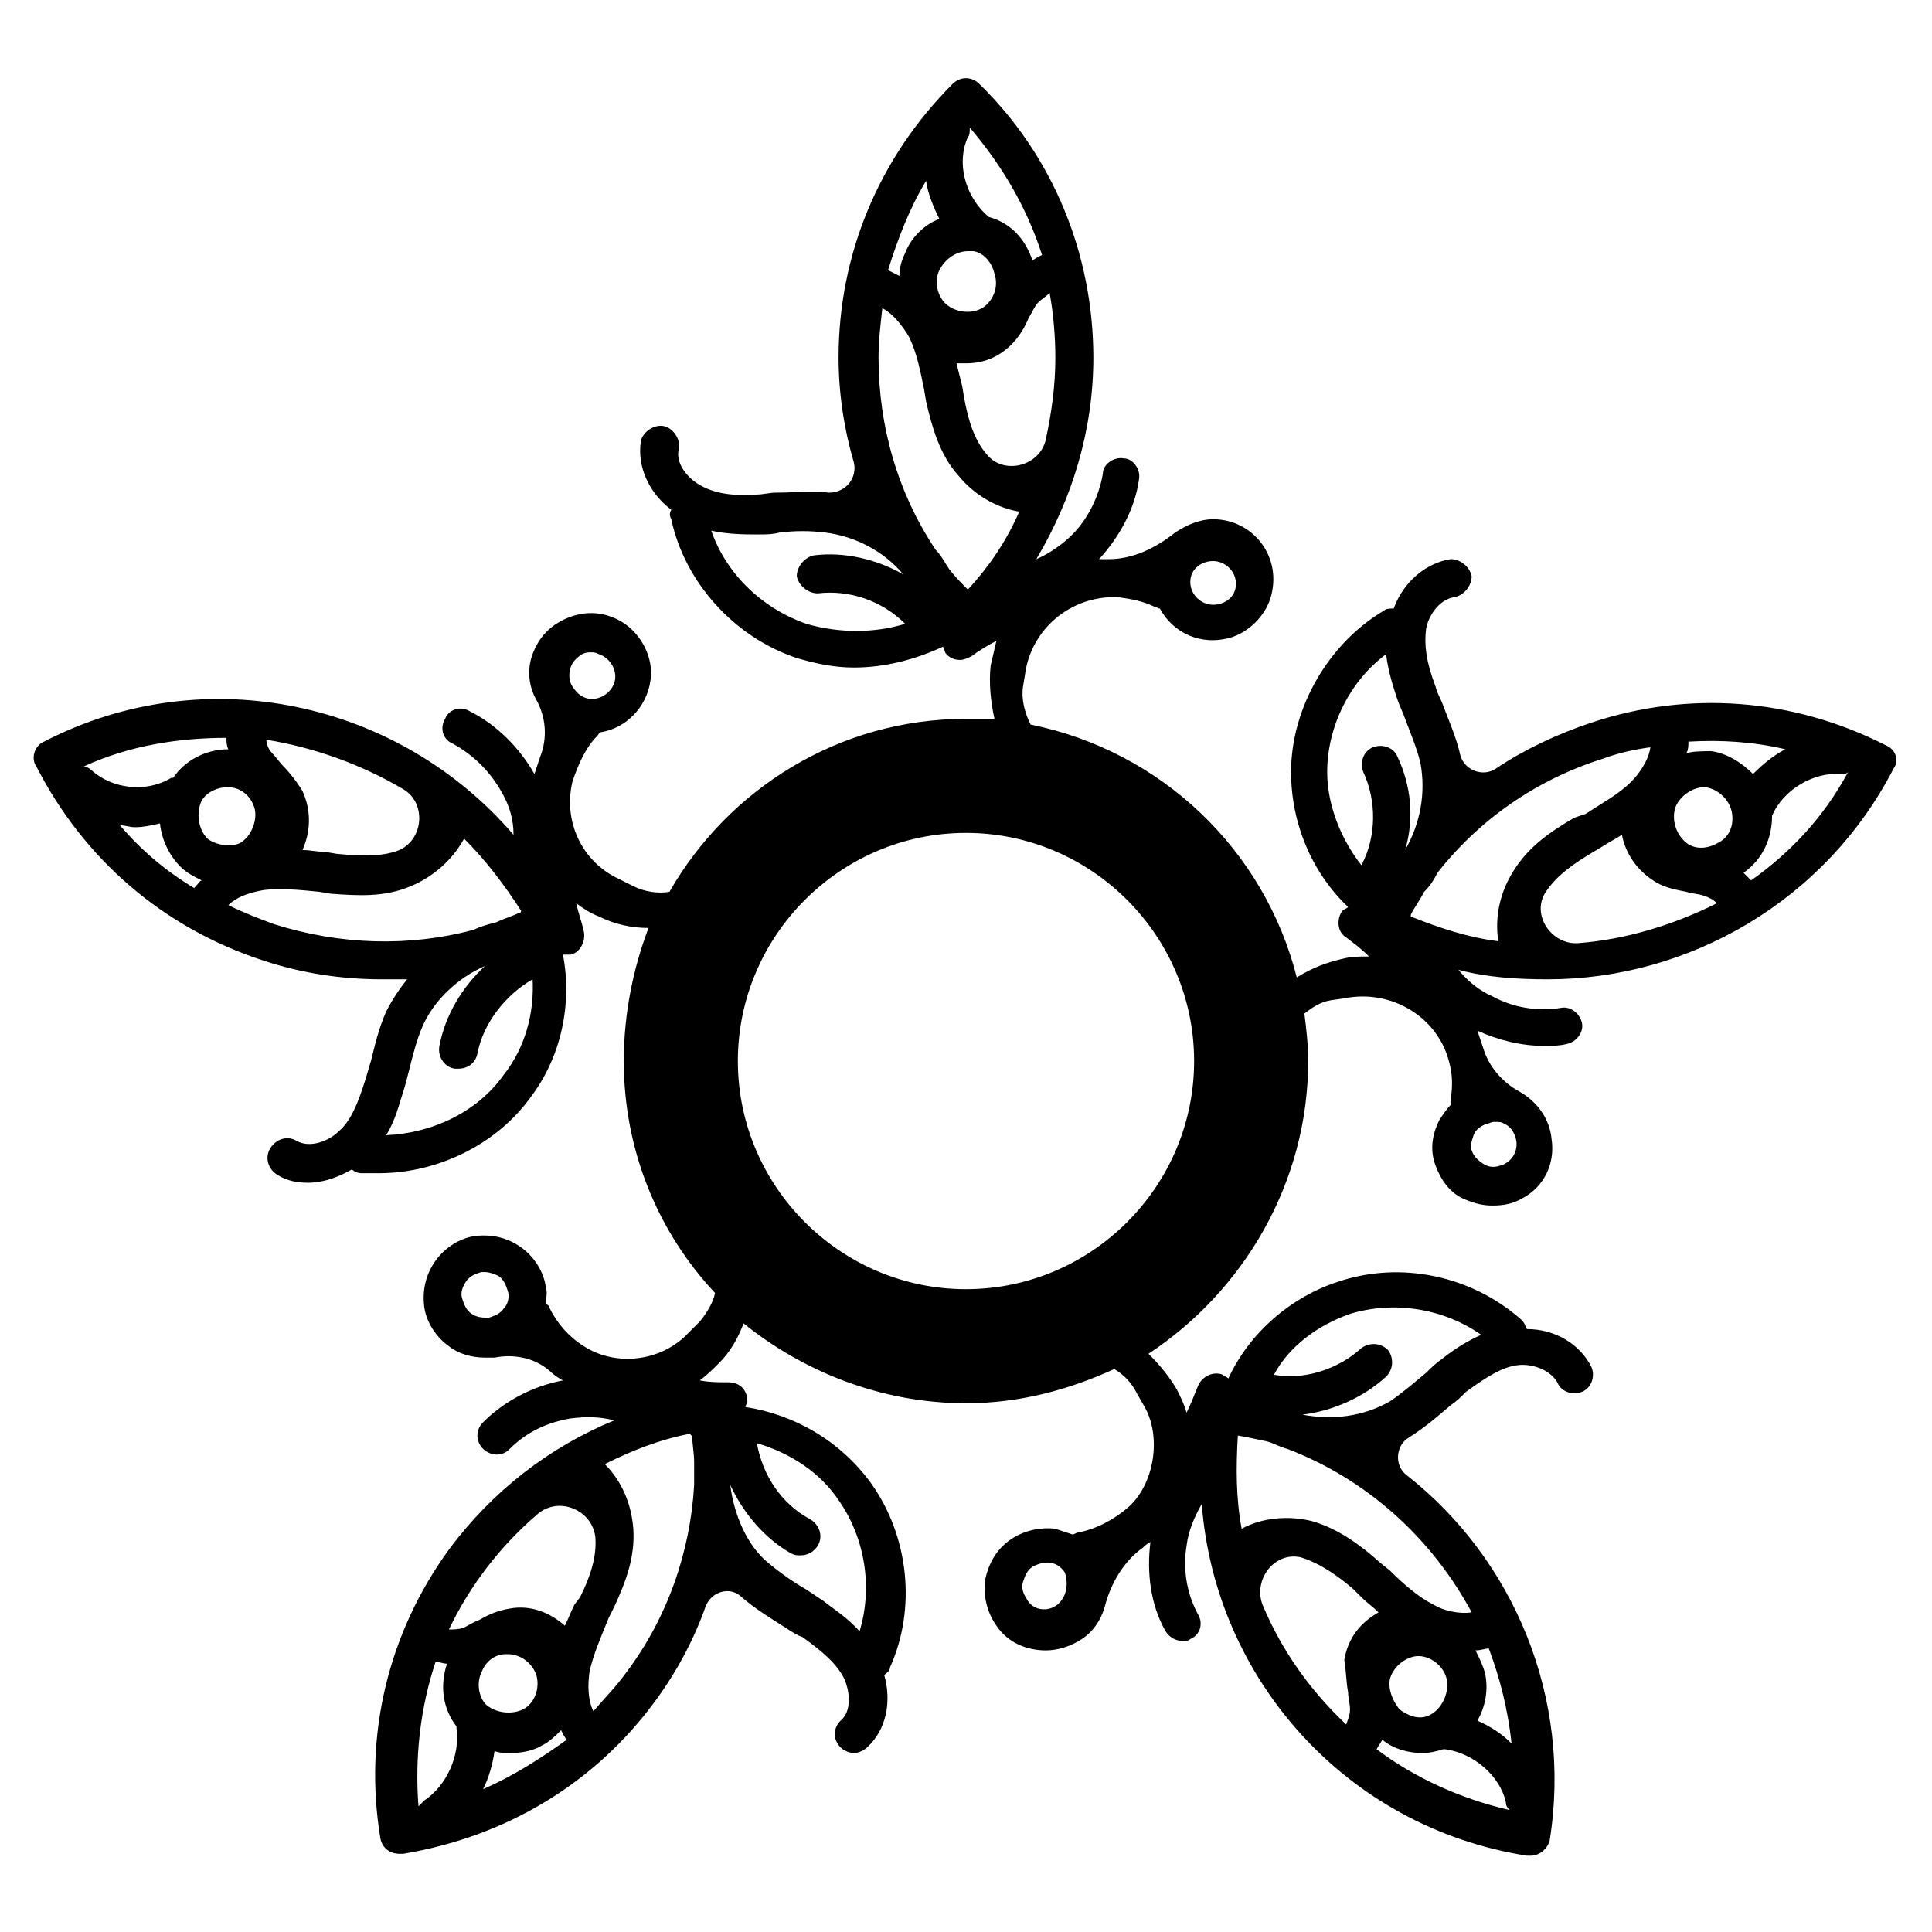
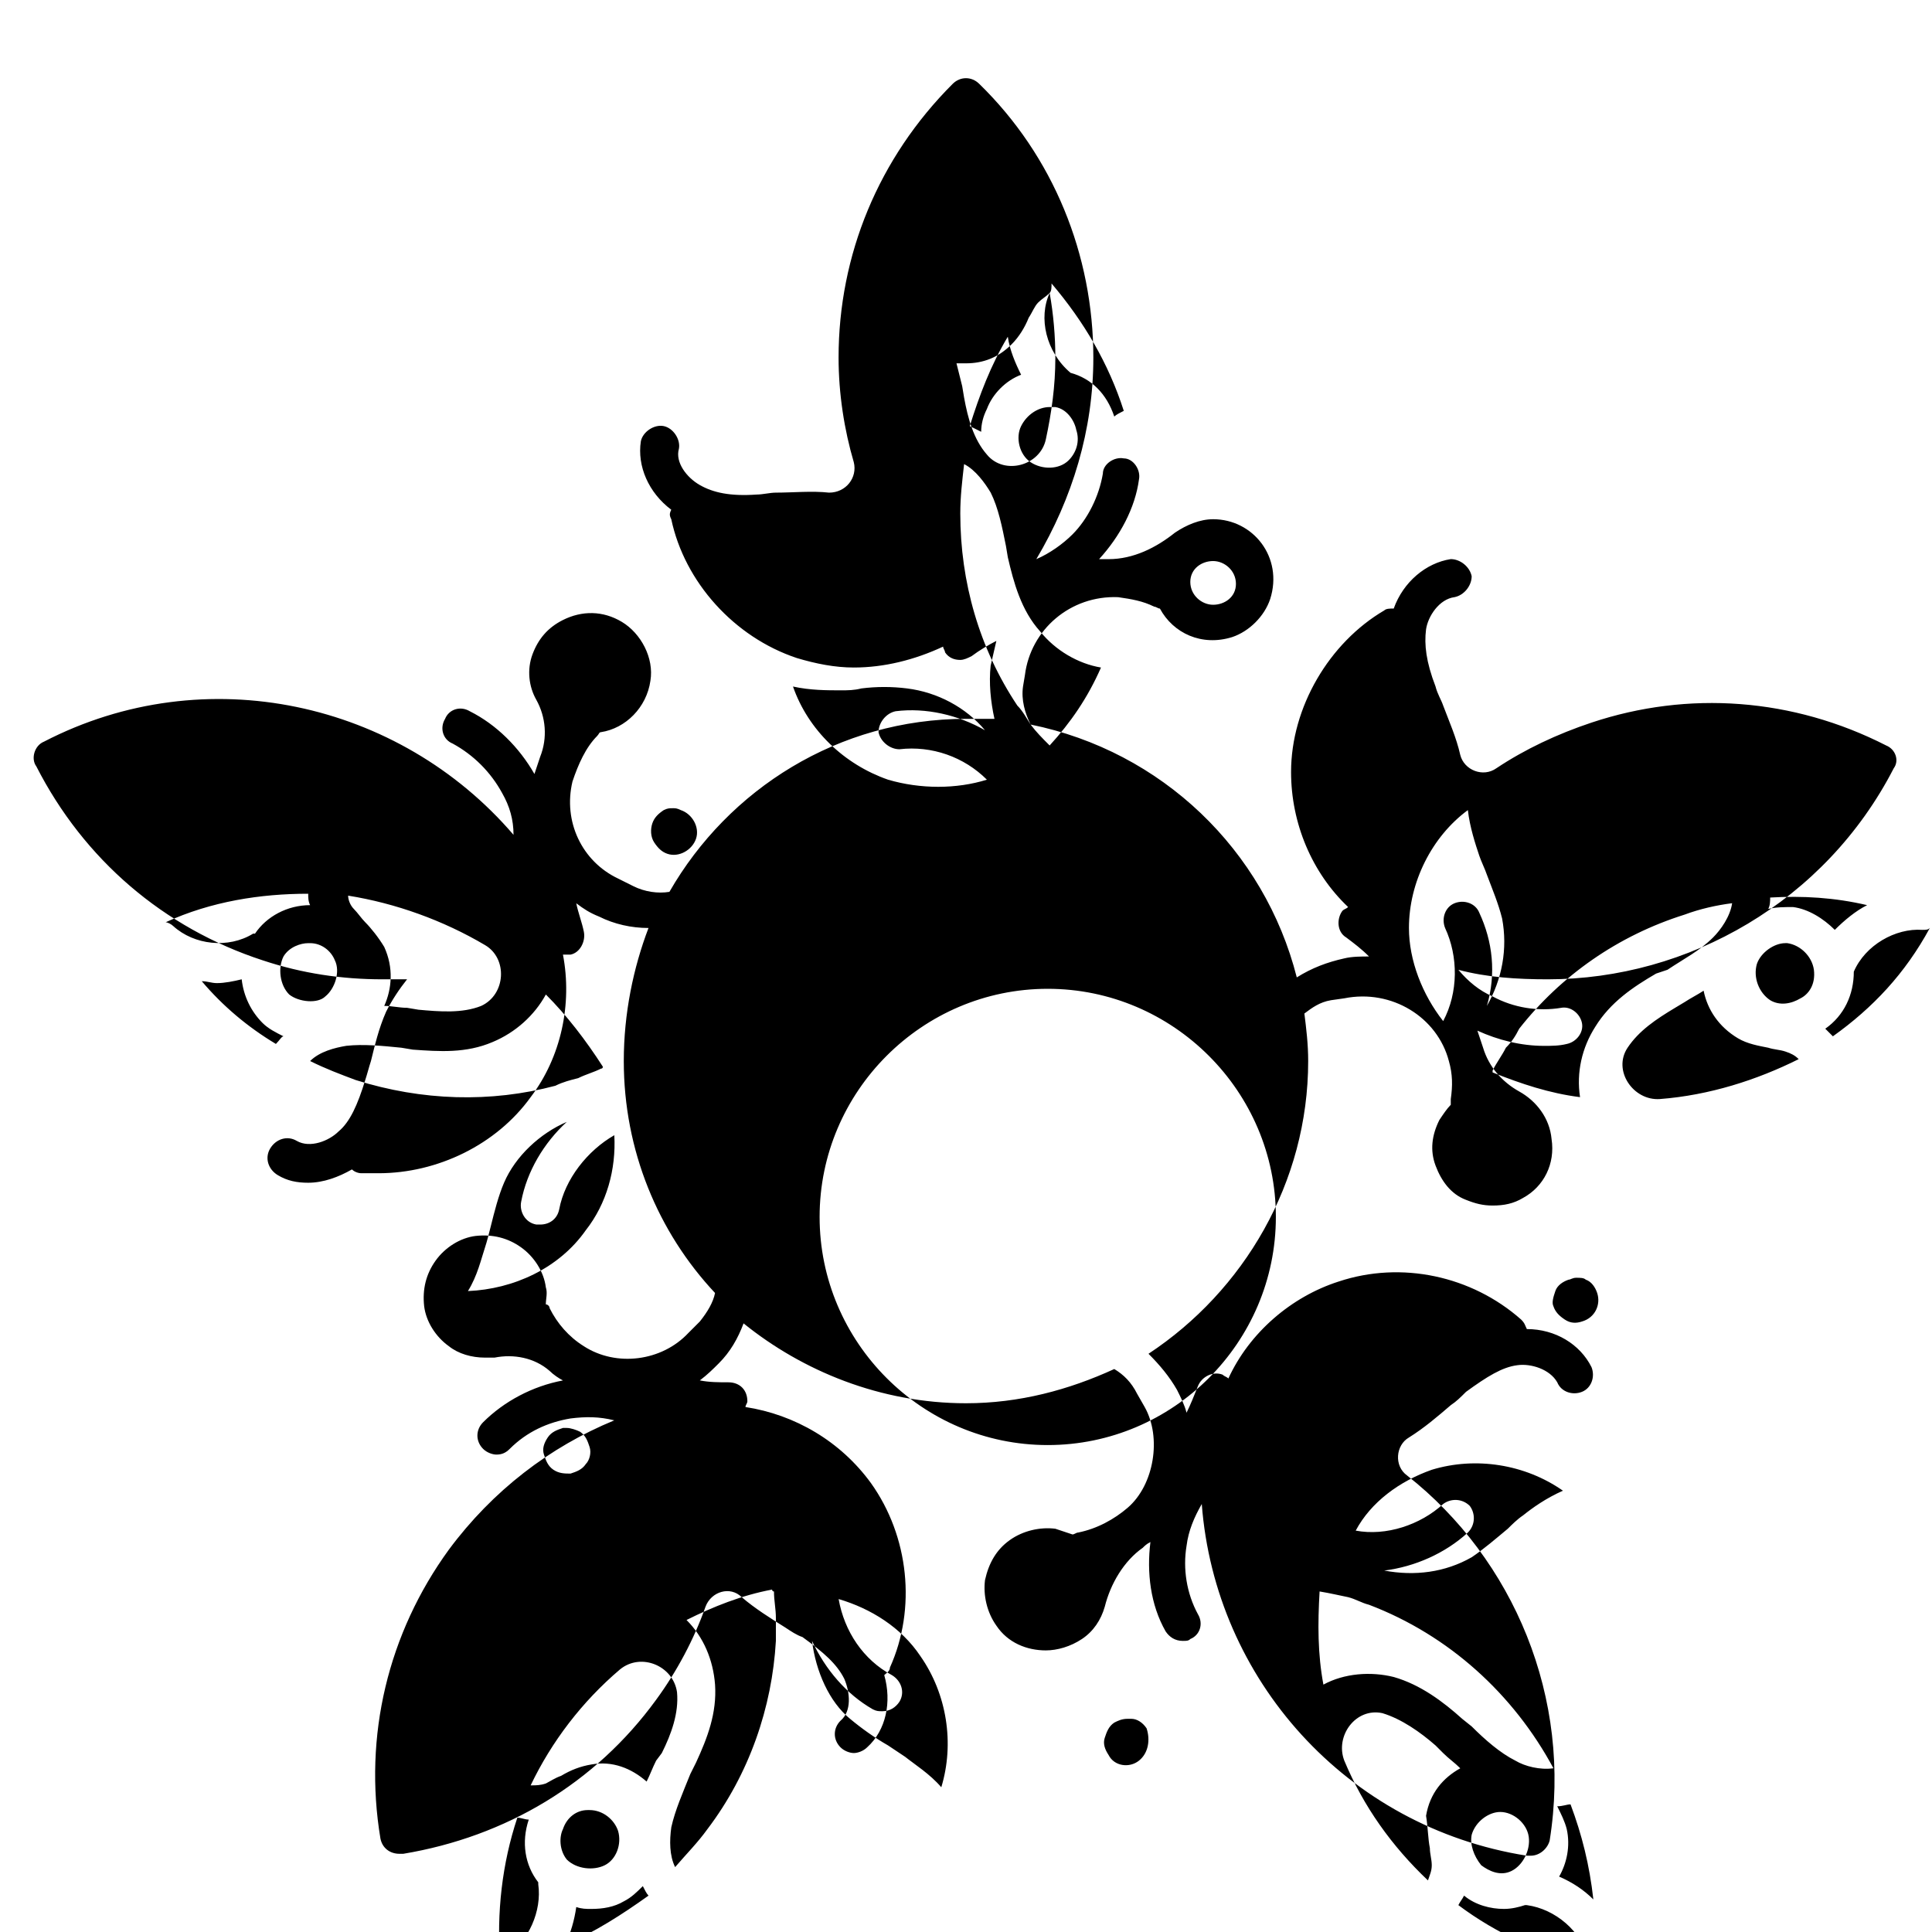
<svg xmlns="http://www.w3.org/2000/svg" fill="#000000" width="800px" height="800px" version="1.1" viewBox="144 144 512 512">
-   <path d="m643.84 341.55c-24.688-12.594-52.395-14.609-78.09-6.047-9.07 3.023-17.633 7.055-25.191 12.09-3.527 2.519-8.566 0.504-9.574-3.527-1.008-4.535-3.023-9.07-4.535-13.098-0.504-1.512-1.512-3.023-2.016-5.039-2.519-6.551-3.023-11.082-2.519-15.113 0.504-3.527 3.527-8.062 7.559-8.566 2.519-0.504 4.535-3.023 4.535-5.543-0.504-2.519-3.023-4.535-5.543-4.535-6.551 1.008-12.594 6.047-15.113 13.098-1.008 0-2.016 0-2.519 0.504-14.609 8.566-24.688 25.695-24.688 42.824 0 13.602 5.543 26.703 15.113 35.77-0.5 0.512-1.004 0.512-1.508 1.016-1.512 2.016-1.512 5.543 1.008 7.055 2.016 1.512 4.031 3.023 6.047 5.039-2.016 0-4.535 0-6.551 0.504-4.535 1.008-8.566 2.519-12.594 5.039-8.566-33.754-35.77-59.953-70.535-67.008-1.512-3.023-2.519-6.551-2.016-10.078l0.504-3.023c1.512-12.09 12.09-21.16 24.688-20.656 3.527 0.504 6.551 1.008 9.574 2.519 0.504 0 1.008 0.504 1.512 0.504 3.527 6.551 11.082 10.078 19.145 7.559 4.535-1.512 8.566-5.543 10.078-10.078 3.527-11.082-4.535-21.16-15.113-21.16-3.527 0-7.055 1.512-10.078 3.527-5.039 4.031-11.082 7.055-17.633 7.055h-2.519c5.543-6.047 9.574-13.602 10.578-21.16 0.504-2.519-1.512-5.543-4.031-5.543-2.519-0.504-5.543 1.512-5.543 4.031-1.008 6.047-4.031 12.09-8.062 16.121-2.519 2.519-6.047 5.039-9.574 6.551 9.574-16.121 15.113-34.258 15.113-53.402 0-27.207-10.578-53.402-30.23-72.547-2.016-2.016-5.039-2.016-7.055 0-19.648 19.648-30.23 45.344-30.23 72.547 0 9.574 1.512 19.145 4.031 27.711 1.008 4.031-2.016 8.062-6.551 8.062-4.535-0.504-9.574 0-14.105 0-1.512 0-3.527 0.504-5.039 0.504-7.055 0.504-11.586-0.504-15.113-2.519-3.527-2.016-6.551-6.047-5.543-9.574 0.504-2.519-1.512-5.543-4.031-6.047-2.519-0.504-5.543 1.512-6.047 4.031-1.008 6.551 2.016 13.602 8.062 18.137-0.504 1.008-0.504 1.512 0 2.519 3.527 16.625 16.625 31.234 33.25 36.777 5.039 1.512 10.078 2.519 15.113 2.519 8.062 0 16.121-2.016 23.68-5.543 0 0.504 0.504 1.008 0.504 1.512 1.008 1.512 2.519 2.016 4.031 2.016 1.008 0 2.016-0.504 3.023-1.008 2.016-1.512 4.535-3.023 6.551-4.031-0.504 2.016-1.008 4.535-1.512 6.551-0.504 4.535 0 9.574 1.008 14.105h-7.547c-33.754 0-62.977 18.641-78.594 45.848-3.023 0.504-6.551 0-9.574-1.512l-4.031-2.016c-9.574-4.535-14.609-15.113-12.09-25.695 1.512-4.535 3.527-9.07 6.551-12.09 0.504-0.504 0.504-1.008 1.008-1.008 6.551-1.008 12.09-6.551 13.098-13.602 1.008-6.047-2.519-12.594-7.559-15.617-5.039-3.023-10.578-3.023-15.617-0.504-4.031 2.016-6.551 5.039-8.062 9.07-1.512 4.031-1.008 8.566 1.008 12.09 2.519 4.535 3.023 10.078 1.008 15.113-0.504 1.512-1.008 3.023-1.512 4.535-4.031-7.055-10.078-13.098-17.129-16.625-2.519-1.512-5.543-0.504-6.551 2.016-1.512 2.519-0.504 5.543 2.016 6.551 5.543 3.023 10.078 7.559 13.098 13.098 2.016 3.527 3.023 7.055 3.023 11.082-30.23-35.266-81.617-46.855-124.44-24.688-2.519 1.008-3.527 4.535-2.016 6.551 12.598 24.684 33.758 42.82 59.957 51.387 10.578 3.527 21.16 5.039 31.738 5.039h6.551c-2.016 2.519-4.031 5.543-5.543 8.566-2.016 4.535-3.023 9.07-4.031 13.098-0.504 1.512-1.008 3.527-1.512 5.039-2.016 6.551-4.031 11.082-7.055 13.602-2.519 2.519-7.559 4.535-11.082 2.519-2.519-1.512-5.543-0.504-7.055 2.016-1.512 2.519-0.504 5.543 2.016 7.055 2.519 1.512 5.039 2.016 8.062 2.016 4.031 0 8.062-1.512 11.586-3.527 0.504 0.504 1.512 1.008 2.519 1.008h4.535c15.617 0 31.234-7.559 40.305-20.152 8.062-10.578 11.082-24.688 8.566-37.785h0.504 1.512c2.519-0.504 4.031-3.527 3.527-6.047-0.504-2.519-1.512-5.039-2.016-7.559 2.016 1.512 3.527 2.519 6.047 3.527 4.031 2.016 8.566 3.023 13.098 3.023-4.031 10.578-6.551 22.668-6.551 35.262 0 23.68 9.07 45.344 24.184 61.465-0.504 2.519-2.016 5.039-4.031 7.559l-3.023 3.023c-7.055 7.559-19.145 9.07-27.711 3.527-4.031-2.519-7.055-6.047-9.07-10.078 0-0.504-0.504-1.008-1.008-1.008 0-1.512 0.504-3.023 0-4.535-0.504-4.031-3.023-8.062-6.551-10.578-3.527-2.519-7.559-3.527-12.09-3.023-4.031 0.504-8.062 3.023-10.578 6.551-2.519 3.527-3.527 7.559-3.023 12.09 0.504 4.031 3.023 8.062 6.551 10.578 2.519 2.016 6.047 3.023 9.574 3.023h2.519c5.039-1.008 10.578 0 14.609 3.527 1.008 1.008 2.519 2.016 3.527 2.519-8.062 1.512-15.617 5.543-21.16 11.082-2.016 2.016-2.016 5.039 0 7.055 1.008 1.008 2.519 1.512 3.527 1.512 1.512 0 2.519-0.504 3.527-1.512 4.535-4.535 10.078-7.055 16.121-8.062 4.031-0.504 7.559-0.504 11.586 0.504-17.129 7.055-32.242 18.641-43.832 34.258-16.121 22.168-22.672 49.375-18.137 76.578 0.504 2.519 2.519 4.031 5.039 4.031h1.008c27.207-4.535 50.883-18.641 67.008-40.809 5.543-7.559 10.078-16.121 13.098-24.688 1.512-4.031 6.551-5.543 9.574-2.519 3.527 3.023 7.559 5.543 11.586 8.062 1.512 1.008 3.023 2.016 4.535 2.519 5.543 4.031 9.07 7.055 11.082 11.082 1.512 3.527 2.016 8.566-1.008 11.082-2.016 2.016-2.016 5.039 0 7.055 1.008 1.008 2.519 1.512 3.527 1.512 1.008 0 2.519-0.504 3.527-1.512 5.039-4.535 6.551-12.09 4.535-19.145 0.504-0.504 1.512-1.008 1.512-2.016 7.055-15.617 5.039-34.762-5.039-48.871-8.062-11.082-20.152-18.137-33.25-20.152 0-0.504 0.504-1.008 0.504-1.512 0-3.023-2.016-5.039-5.039-5.039-2.519 0-5.039 0-7.559-0.504 2.016-1.512 3.527-3.023 5.039-4.535 3.023-3.023 5.039-6.551 6.551-10.578 15.617 12.602 36.273 21.168 58.945 21.168 14.105 0 27.207-3.527 39.297-9.07 2.519 1.512 4.535 3.527 6.047 6.551l2.016 3.527c4.535 8.062 2.519 20.656-4.535 26.703-3.527 3.023-8.062 5.543-13.098 6.551-0.504 0-1.008 0.504-1.512 0.504-1.512-0.504-3.023-1.008-4.535-1.512-4.031-0.504-8.566 0.504-12.09 3.023-3.527 2.519-5.543 6.047-6.551 10.578-0.504 4.031 0.504 8.566 3.023 12.09 3.023 4.535 8.062 6.551 13.098 6.551 3.023 0 6.551-1.008 9.574-3.023s5.039-5.039 6.047-8.566c1.512-6.047 5.039-12.09 10.078-15.617 0.504-0.504 1.008-1.008 2.016-1.512-1.008 8.062 0 16.625 4.031 23.68 1.008 1.512 2.519 2.519 4.535 2.519 1.008 0 1.512 0 2.016-0.504 2.519-1.008 3.527-4.031 2.016-6.551-3.023-5.543-4.031-12.09-3.023-18.137 0.504-4.031 2.016-7.559 4.031-11.082 3.527 46.352 38.289 85.648 86.152 93.203h1.008c2.519 0 4.535-2.016 5.039-4.031 6.047-37.785-9.574-74.562-37.785-96.73-3.527-2.519-3.023-8.062 0.504-10.078 4.031-2.519 7.559-5.543 11.082-8.566 1.512-1.008 2.519-2.016 4.031-3.527 5.543-4.031 9.574-6.551 13.602-7.055 3.527-0.504 8.566 1.008 10.578 4.535 1.008 2.519 4.031 3.527 6.551 2.519 2.519-1.008 3.527-4.031 2.519-6.551-3.023-6.047-9.574-10.078-17.129-10.078-0.504-1.008-0.504-1.512-1.512-2.519-13.098-11.586-31.738-15.617-48.367-10.078-12.594 4.031-23.68 13.602-29.223 25.695-0.504-0.504-1.008-0.504-1.512-1.008-2.519-1.008-5.543 0.504-6.551 3.023s-2.016 5.039-3.023 7.055c-0.504-2.016-1.512-4.031-2.519-6.047-2.016-3.527-4.535-6.551-7.559-9.574 25.188-16.617 42.316-45.332 42.316-77.578 0-4.535-0.504-8.566-1.008-12.594 2.016-1.512 4.031-3.023 7.055-3.527l3.527-0.504c12.594-2.519 24.688 5.039 27.711 16.625 1.008 3.527 1.008 6.551 0.504 10.078v1.512c-1.008 1.008-2.016 2.519-3.023 4.031-2.016 4.031-2.519 8.062-1.008 12.09 1.512 4.031 4.031 7.559 8.062 9.07 2.519 1.008 4.535 1.512 7.055 1.512 3.023 0 5.543-0.504 8.062-2.016 5.543-3.023 8.566-9.07 7.559-15.617-0.504-5.543-4.031-10.078-8.566-12.594-4.535-2.519-8.062-6.551-9.574-11.586l-1.512-4.535c5.543 2.519 11.586 4.031 17.633 4.031 2.016 0 4.031 0 6.047-0.504 2.519-0.504 4.535-3.023 4.031-5.543-0.504-2.519-3.023-4.535-5.543-4.031-6.047 1.008-12.594 0-18.137-3.023-3.527-1.512-6.551-4.031-9.07-7.055 7.559 2.016 15.617 2.519 23.68 2.519 37.281 0 73.555-20.656 91.691-55.922 1.508-2.019 0.504-5.043-2.016-6.051zm-178.35-48.867c3.023 0 6.047 2.519 6.047 6.047 0 3.523-3.023 5.539-6.047 5.539-3.023 0-6.047-2.519-6.047-6.047 0.004-3.523 3.027-5.539 6.047-5.539zm-43.324-71.039c1.008 5.543 1.512 11.586 1.512 17.129 0 7.559-1.008 14.609-2.519 21.664-1.512 7.055-11.082 9.574-15.617 4.031-3.527-4.031-5.039-9.574-6.047-15.113l-0.504-3.023c-0.504-2.016-1.008-4.031-1.512-6.047h2.519c4.535 0 8.566-1.512 12.09-5.039 2.016-2.016 3.527-4.535 4.535-7.055 1.008-1.512 1.512-3.023 2.519-4.031 1.008-1.004 2.016-1.508 3.023-2.516zm-21.664-41.312c0.504-0.504 0.504-1.512 0.504-2.519 8.566 10.078 15.113 21.16 19.145 33.754-1.008 0.504-2.016 1.008-2.519 1.512-2.016-6.047-6.047-10.078-11.586-11.586-6.551-5.539-8.566-14.609-5.543-21.16zm0 30.23h1.512c3.023 0.504 5.039 3.527 5.543 6.047 1.008 3.023 0 6.047-2.016 8.062-2.519 2.519-7.055 2.519-10.078 0.504-3.023-2.016-4.031-6.551-2.519-9.574 1.512-3.023 4.535-5.039 7.559-5.039zm-11.086-18.641c0.504 3.527 2.016 7.055 3.527 10.078-4.031 1.512-7.559 5.039-9.07 9.07-1.008 2.016-1.512 4.031-1.512 6.047-1.008-0.504-2.016-1.008-3.023-1.512 2.523-8.066 5.543-16.129 10.078-23.684zm-31.738 117.39c-11.586-4.031-21.16-13.098-25.191-24.688 4.535 1.008 9.07 1.008 12.594 1.008 2.016 0 3.527 0 5.543-0.504 4.031-0.504 8.062-0.504 12.09 0 8.062 1.008 15.617 5.039 20.656 11.082-7.055-4.031-15.617-6.047-23.68-5.039-2.519 0.504-4.535 3.023-4.535 5.543 0.504 2.519 3.023 4.535 5.543 4.535 8.566-1.008 17.129 2.016 23.176 8.062-8.059 2.519-17.633 2.519-26.195 0zm42.824-9.066s-0.504 0 0 0c-2.016-2.016-3.527-3.527-5.039-5.543-1.008-1.512-2.016-3.527-3.527-5.039-10.078-15.113-15.113-32.746-15.113-50.883 0-4.535 0.504-8.566 1.008-13.098 3.023 1.512 5.543 5.039 7.055 7.559 2.016 4.031 3.023 9.07 4.031 14.105l0.504 3.023c1.512 6.551 3.527 14.105 8.566 19.648 4.031 5.039 10.078 8.566 16.121 9.574-3.531 8.055-8.066 14.605-13.605 20.652zm-149.63 52.898c6.047 3.527 5.543 13.098-1.008 16.121-5.039 2.016-11.082 1.512-16.625 1.008l-3.023-0.504c-2.016 0-4.031-0.504-6.047-0.504 2.016-4.535 2.519-10.078 0-15.617-1.512-2.519-3.527-5.039-5.039-6.551-1.008-1.008-2.016-2.519-3.023-3.527-1.008-1.008-1.512-2.519-1.512-3.527 12.598 2.016 25.191 6.551 36.277 13.102zm-82.625-5.039c-0.504-0.504-1.512-1.008-2.016-1.008 12.09-5.543 25.191-7.559 37.785-7.559 0 1.008 0 2.016 0.504 3.023-6.047 0-11.586 3.023-14.609 7.559h-0.504c-6.551 4.031-15.617 3.023-21.16-2.016zm27.207 31.238c-7.559-4.535-14.105-10.078-19.648-16.625 1.512 0 2.519 0.504 4.031 0.504 2.016 0 4.535-0.504 6.551-1.008 0.504 4.535 2.519 8.566 5.543 11.586 1.512 1.512 3.527 2.519 5.543 3.527-0.508 0-1.012 1.008-2.019 2.016zm3.523-13.102c-2.519-2.519-3.023-7.055-1.512-10.078 1.512-2.519 4.535-3.527 6.551-3.527h0.504c3.023 0 5.543 2.016 6.551 4.535 1.512 3.023 0 7.559-2.519 9.574-2.016 2.016-7.055 1.512-9.574-0.504zm17.637 22.672c-4.031-1.512-8.062-3.023-12.09-5.039 2.519-2.519 6.551-3.527 9.574-4.031 4.535-0.504 9.574 0 14.609 0.504l3.023 0.504c7.055 0.504 14.105 1.008 21.16-2.016 6.047-2.519 11.082-7.055 14.105-12.594 5.543 5.543 10.578 12.09 15.113 19.145 0 0 0 0.504-0.504 0.504-2.016 1.008-4.031 1.512-6.047 2.519-2.016 0.504-4.031 1.008-6.047 2.016-17.129 4.535-35.266 4.031-52.898-1.512zm60.961 39.801c-7.055 10.078-19.145 15.617-31.234 16.121 2.519-4.031 3.527-8.566 4.535-11.586 0.504-1.512 1.008-3.527 1.512-5.543 1.008-4.031 2.016-8.062 3.527-11.586 3.023-7.055 9.574-13.098 16.625-16.121-6.047 5.543-10.578 13.098-12.09 21.16-0.504 2.519 1.008 5.543 4.031 6.047h1.008c2.519 0 4.535-1.512 5.039-4.031 1.512-8.062 7.559-15.617 14.609-19.648 0.496 9.066-2.023 18.137-7.562 25.188zm17.633-107.81c0.504-1.512 1.512-2.519 3.023-3.527 1.008-0.504 1.512-0.504 2.519-0.504 0.504 0 1.008 0 2.016 0.504 3.023 1.008 5.039 4.535 4.031 7.559-1.008 3.023-4.535 5.039-7.559 4.031-1.512-0.504-2.519-1.512-3.527-3.023-1.008-1.516-1.008-3.531-0.504-5.039zm-17.633 169.78c-1.008 1.512-2.519 2.016-4.031 2.519-1.512 0-3.023 0-4.535-1.008-1.512-1.008-2.016-2.519-2.519-4.031-0.504-1.512 0-3.023 1.008-4.535 1.008-1.512 2.519-2.016 4.031-2.519h1.008c1.008 0 2.519 0.504 3.527 1.008 1.512 1.008 2.016 2.519 2.519 4.031 0.504 1.512 0 3.527-1.008 4.535zm59.953 46.855c3.527 7.559 9.07 14.105 16.121 18.137 1.008 0.504 1.512 0.504 2.519 0.504 2.016 0 3.527-1.008 4.535-2.519 1.512-2.519 0.504-5.543-2.016-7.055-7.559-4.031-12.594-11.586-14.105-20.152 8.566 2.519 16.625 7.559 21.664 15.113 7.055 10.078 9.07 23.176 5.543 34.762-3.023-3.527-7.055-6.047-9.574-8.062-1.512-1.008-3.023-2.016-4.535-3.023-3.527-2.016-7.055-4.535-10.078-7.055-5.543-4.527-9.066-12.59-10.074-20.648zm-81.113 83.633c-0.504 0.504-1.008 1.008-1.512 1.512-1.008-13.098 0.504-26.199 4.535-38.289 1.008 0 2.016 0.504 3.023 0.504-2.016 6.047-1.008 12.09 2.519 16.625v0.504c1.004 7.051-2.523 15.113-8.566 19.145zm15.617-3.023c1.512-3.023 2.519-6.551 3.023-10.078 1.512 0.504 2.519 0.504 4.031 0.504 3.023 0 6.047-0.504 8.566-2.016 2.016-1.008 3.527-2.519 5.039-4.031 0.504 1.008 1.008 2.016 1.512 2.519-7.059 5.039-14.109 9.574-22.172 13.102zm-0.504-30.734c1.008-3.023 3.527-5.039 6.551-5.039h0.504c3.527 0 6.551 2.519 7.559 5.543 1.008 3.527-0.504 7.559-3.527 9.07-3.023 1.512-7.559 1.008-10.078-1.512-2.016-2.519-2.016-6.047-1.008-8.062zm24.688-18.137c-1.008 2.016-1.512 3.527-2.519 5.543-4.031-3.527-9.07-5.543-14.609-4.535-3.023 0.504-5.543 1.512-8.062 3.023-1.512 0.504-3.023 1.512-4.031 2.016-1.512 0.504-2.519 0.504-4.031 0.504 5.543-11.586 13.602-22.168 23.68-30.73 5.543-4.535 14.105-1.008 15.113 6.047 0.504 5.543-1.512 11.082-4.031 16.121zm13.602 18.137c-2.519 3.527-5.543 6.551-8.566 10.078-1.512-3.023-1.512-7.055-1.008-10.578 1.008-4.535 3.023-9.07 5.039-14.105l1.512-3.023c3.023-6.551 5.543-13.098 5.039-20.656-0.504-6.551-3.023-12.594-7.559-17.129 7.055-3.527 14.609-6.551 22.672-8.062 0 0 0 0.504 0.504 0.504 0 2.519 0.504 4.535 0.504 7.055v6.047c-1.008 17.629-7.051 35.262-18.137 49.871zm114.36-18.137c-2.519 2.016-6.551 1.512-8.062-1.512-1.008-1.512-1.512-3.023-1.008-4.535s1.008-3.023 2.519-4.031c1.008-0.504 2.016-1.008 3.527-1.008h1.008c1.512 0 3.023 1.008 4.031 2.519 1.008 3.027 0.504 6.551-2.016 8.566zm77.086 23.176c0 1.512 0.504 3.023 0.504 4.535s-0.504 2.519-1.008 4.031c-9.574-9.07-17.129-19.648-22.168-31.738-2.519-6.551 3.023-14.105 10.078-12.594 5.039 1.512 10.078 5.039 14.105 8.566l2.016 2.016c1.512 1.512 3.023 2.519 4.535 4.031-4.535 2.519-8.062 6.551-9.07 12.594 0.504 3.016 0.504 6.039 1.008 8.559zm7.555 15.113c0.504-1.008 1.008-1.512 1.512-2.519 3.023 2.519 7.055 3.527 10.578 3.527 2.016 0 4.031-0.504 5.543-1.008h0.504c7.559 1.008 14.609 7.055 16.121 14.105 0 1.008 0.504 1.512 1.008 2.016-13.098-3.019-25.188-8.562-35.266-16.121zm3.527-18.641c1.008-3.527 4.535-6.047 7.559-6.047 3.527 0 7.055 3.023 7.559 6.551 0.504 3.527-1.512 7.559-4.535 9.07-3.023 1.512-6.047 0-8.062-1.512-2.016-2.519-3.023-5.543-2.519-8.062zm26.199-8.059c3.023 8.062 5.039 16.121 6.047 25.191-2.519-2.519-5.543-4.535-9.07-6.047 2.016-3.527 3.023-8.062 2.016-12.594-0.504-2.016-1.512-4.031-2.519-6.047 1.512 0 2.519-0.504 3.527-0.504zm-36.777-88.672c11.586-3.527 24.688-1.512 34.762 5.543-4.535 2.016-8.062 4.535-10.578 6.551-1.512 1.008-3.023 2.519-4.031 3.527-3.023 2.519-6.551 5.543-9.574 7.559-7.055 4.031-15.113 5.039-23.176 3.527 8.062-1.008 16.121-4.535 22.168-10.078 2.016-2.016 2.016-5.039 0.504-7.055-2.016-2.016-5.039-2.016-7.055-0.504-6.047 5.543-15.113 8.566-23.176 7.055 4.031-7.559 11.59-13.102 20.156-16.125zm-29.727 32.246c0.504 0 0.504 0 0 0 3.023 0.504 5.039 1.008 7.559 1.512 2.016 0.504 3.527 1.512 5.543 2.016 21.16 8.062 38.289 23.68 48.871 43.328-3.527 0.504-7.559-0.504-10.078-2.016-4.031-2.016-8.062-5.543-11.586-9.07l-2.519-2.016c-5.039-4.535-11.082-9.07-18.137-11.082-6.047-1.512-13.098-1.008-18.641 2.016-1.516-8.062-1.516-16.125-1.012-24.688zm-72.043-38.797c-33.25 0-60.457-27.207-60.457-60.457s27.207-60.457 60.457-60.457 60.457 27.207 60.457 60.457c0 33.254-27.207 60.457-60.457 60.457zm134.52-40.809c0.504-1.512 2.016-2.519 3.527-3.023 0.504 0 1.008-0.504 2.016-0.504 1.008 0 2.016 0 2.519 0.504 1.512 0.504 2.519 2.016 3.023 3.527 1.008 3.023-0.504 6.551-4.031 7.559-1.512 0.504-3.023 0.504-4.535-0.504-1.512-1.008-2.519-2.016-3.023-3.527-0.504-1.008 0-2.519 0.504-4.031zm56.93-104.29c8.566-0.504 17.129 0 25.695 2.016-3.023 1.512-6.047 4.031-8.566 6.551-3.023-3.023-7.055-5.543-11.082-6.047-2.016 0-4.535 0-6.551 0.504 0.504-1.012 0.504-2.019 0.504-3.023zm-77.082 4.027c-1.008-2.519-4.031-3.527-6.551-2.519-2.519 1.008-3.527 4.031-2.519 6.551 3.527 7.559 3.527 17.129-0.504 24.688-5.543-7.055-9.07-16.121-9.07-24.688 0-12.09 6.047-24.184 15.617-31.234 0.504 4.535 2.016 9.07 3.023 12.09 0.504 1.512 1.512 3.527 2.016 5.039 1.512 4.031 3.023 7.559 4.031 11.586 1.512 8.062 0 16.121-4.031 23.176 2.523-8.562 1.516-17.129-2.012-24.688zm30.73 30.23c-3.527 5.543-5.039 12.09-4.031 18.641-8.062-1.008-15.617-3.527-23.176-6.551v-0.504c1.008-2.016 2.519-4.031 3.527-6.047 1.512-1.512 2.519-3.023 3.527-5.039 11.082-14.105 26.199-24.688 43.832-30.23 4.031-1.512 8.566-2.519 12.594-3.023-0.504 3.527-3.023 7.055-5.039 9.07-3.527 3.527-7.559 5.543-12.09 8.566l-3.019 1.012c-6.047 3.523-12.094 7.555-16.125 14.105zm17.133 19.145c-7.055 0.504-12.594-7.559-8.566-13.602 3.023-4.535 7.559-7.559 12.594-10.578l2.519-1.512c1.512-1.008 3.527-2.016 5.039-3.023 1.008 5.039 4.031 9.574 9.07 12.594 2.519 1.512 5.543 2.016 8.062 2.519 1.512 0.504 3.023 0.504 4.535 1.008s2.519 1.008 3.527 2.016c-11.09 5.539-23.684 9.57-36.781 10.578zm37.281-26.703c-2.519 1.512-5.543 2.016-8.062 0.504-3.023-2.016-4.535-6.047-3.527-9.574 1.008-3.023 4.535-5.543 7.559-5.543h0.504c3.527 0.504 6.551 3.527 7.055 7.055 0.504 4.031-1.512 6.551-3.527 7.559zm8.562 10.078c-0.504-0.504-1.512-1.512-2.016-2.016 5.039-3.527 7.559-9.07 7.559-15.113 3.023-7.055 11.082-11.586 18.137-11.082 1.008 0 1.512 0 2.016-0.504-6.551 12.09-15.113 21.156-25.695 28.715z" />
+   <path d="m643.84 341.55c-24.688-12.594-52.395-14.609-78.09-6.047-9.07 3.023-17.633 7.055-25.191 12.09-3.527 2.519-8.566 0.504-9.574-3.527-1.008-4.535-3.023-9.07-4.535-13.098-0.504-1.512-1.512-3.023-2.016-5.039-2.519-6.551-3.023-11.082-2.519-15.113 0.504-3.527 3.527-8.062 7.559-8.566 2.519-0.504 4.535-3.023 4.535-5.543-0.504-2.519-3.023-4.535-5.543-4.535-6.551 1.008-12.594 6.047-15.113 13.098-1.008 0-2.016 0-2.519 0.504-14.609 8.566-24.688 25.695-24.688 42.824 0 13.602 5.543 26.703 15.113 35.77-0.5 0.512-1.004 0.512-1.508 1.016-1.512 2.016-1.512 5.543 1.008 7.055 2.016 1.512 4.031 3.023 6.047 5.039-2.016 0-4.535 0-6.551 0.504-4.535 1.008-8.566 2.519-12.594 5.039-8.566-33.754-35.77-59.953-70.535-67.008-1.512-3.023-2.519-6.551-2.016-10.078l0.504-3.023c1.512-12.09 12.09-21.16 24.688-20.656 3.527 0.504 6.551 1.008 9.574 2.519 0.504 0 1.008 0.504 1.512 0.504 3.527 6.551 11.082 10.078 19.145 7.559 4.535-1.512 8.566-5.543 10.078-10.078 3.527-11.082-4.535-21.16-15.113-21.16-3.527 0-7.055 1.512-10.078 3.527-5.039 4.031-11.082 7.055-17.633 7.055h-2.519c5.543-6.047 9.574-13.602 10.578-21.16 0.504-2.519-1.512-5.543-4.031-5.543-2.519-0.504-5.543 1.512-5.543 4.031-1.008 6.047-4.031 12.09-8.062 16.121-2.519 2.519-6.047 5.039-9.574 6.551 9.574-16.121 15.113-34.258 15.113-53.402 0-27.207-10.578-53.402-30.23-72.547-2.016-2.016-5.039-2.016-7.055 0-19.648 19.648-30.23 45.344-30.23 72.547 0 9.574 1.512 19.145 4.031 27.711 1.008 4.031-2.016 8.062-6.551 8.062-4.535-0.504-9.574 0-14.105 0-1.512 0-3.527 0.504-5.039 0.504-7.055 0.504-11.586-0.504-15.113-2.519-3.527-2.016-6.551-6.047-5.543-9.574 0.504-2.519-1.512-5.543-4.031-6.047-2.519-0.504-5.543 1.512-6.047 4.031-1.008 6.551 2.016 13.602 8.062 18.137-0.504 1.008-0.504 1.512 0 2.519 3.527 16.625 16.625 31.234 33.25 36.777 5.039 1.512 10.078 2.519 15.113 2.519 8.062 0 16.121-2.016 23.68-5.543 0 0.504 0.504 1.008 0.504 1.512 1.008 1.512 2.519 2.016 4.031 2.016 1.008 0 2.016-0.504 3.023-1.008 2.016-1.512 4.535-3.023 6.551-4.031-0.504 2.016-1.008 4.535-1.512 6.551-0.504 4.535 0 9.574 1.008 14.105h-7.547c-33.754 0-62.977 18.641-78.594 45.848-3.023 0.504-6.551 0-9.574-1.512l-4.031-2.016c-9.574-4.535-14.609-15.113-12.09-25.695 1.512-4.535 3.527-9.07 6.551-12.09 0.504-0.504 0.504-1.008 1.008-1.008 6.551-1.008 12.09-6.551 13.098-13.602 1.008-6.047-2.519-12.594-7.559-15.617-5.039-3.023-10.578-3.023-15.617-0.504-4.031 2.016-6.551 5.039-8.062 9.07-1.512 4.031-1.008 8.566 1.008 12.09 2.519 4.535 3.023 10.078 1.008 15.113-0.504 1.512-1.008 3.023-1.512 4.535-4.031-7.055-10.078-13.098-17.129-16.625-2.519-1.512-5.543-0.504-6.551 2.016-1.512 2.519-0.504 5.543 2.016 6.551 5.543 3.023 10.078 7.559 13.098 13.098 2.016 3.527 3.023 7.055 3.023 11.082-30.23-35.266-81.617-46.855-124.44-24.688-2.519 1.008-3.527 4.535-2.016 6.551 12.598 24.684 33.758 42.82 59.957 51.387 10.578 3.527 21.16 5.039 31.738 5.039h6.551c-2.016 2.519-4.031 5.543-5.543 8.566-2.016 4.535-3.023 9.07-4.031 13.098-0.504 1.512-1.008 3.527-1.512 5.039-2.016 6.551-4.031 11.082-7.055 13.602-2.519 2.519-7.559 4.535-11.082 2.519-2.519-1.512-5.543-0.504-7.055 2.016-1.512 2.519-0.504 5.543 2.016 7.055 2.519 1.512 5.039 2.016 8.062 2.016 4.031 0 8.062-1.512 11.586-3.527 0.504 0.504 1.512 1.008 2.519 1.008h4.535c15.617 0 31.234-7.559 40.305-20.152 8.062-10.578 11.082-24.688 8.566-37.785h0.504 1.512c2.519-0.504 4.031-3.527 3.527-6.047-0.504-2.519-1.512-5.039-2.016-7.559 2.016 1.512 3.527 2.519 6.047 3.527 4.031 2.016 8.566 3.023 13.098 3.023-4.031 10.578-6.551 22.668-6.551 35.262 0 23.68 9.07 45.344 24.184 61.465-0.504 2.519-2.016 5.039-4.031 7.559l-3.023 3.023c-7.055 7.559-19.145 9.07-27.711 3.527-4.031-2.519-7.055-6.047-9.07-10.078 0-0.504-0.504-1.008-1.008-1.008 0-1.512 0.504-3.023 0-4.535-0.504-4.031-3.023-8.062-6.551-10.578-3.527-2.519-7.559-3.527-12.09-3.023-4.031 0.504-8.062 3.023-10.578 6.551-2.519 3.527-3.527 7.559-3.023 12.09 0.504 4.031 3.023 8.062 6.551 10.578 2.519 2.016 6.047 3.023 9.574 3.023h2.519c5.039-1.008 10.578 0 14.609 3.527 1.008 1.008 2.519 2.016 3.527 2.519-8.062 1.512-15.617 5.543-21.16 11.082-2.016 2.016-2.016 5.039 0 7.055 1.008 1.008 2.519 1.512 3.527 1.512 1.512 0 2.519-0.504 3.527-1.512 4.535-4.535 10.078-7.055 16.121-8.062 4.031-0.504 7.559-0.504 11.586 0.504-17.129 7.055-32.242 18.641-43.832 34.258-16.121 22.168-22.672 49.375-18.137 76.578 0.504 2.519 2.519 4.031 5.039 4.031h1.008c27.207-4.535 50.883-18.641 67.008-40.809 5.543-7.559 10.078-16.121 13.098-24.688 1.512-4.031 6.551-5.543 9.574-2.519 3.527 3.023 7.559 5.543 11.586 8.062 1.512 1.008 3.023 2.016 4.535 2.519 5.543 4.031 9.07 7.055 11.082 11.082 1.512 3.527 2.016 8.566-1.008 11.082-2.016 2.016-2.016 5.039 0 7.055 1.008 1.008 2.519 1.512 3.527 1.512 1.008 0 2.519-0.504 3.527-1.512 5.039-4.535 6.551-12.09 4.535-19.145 0.504-0.504 1.512-1.008 1.512-2.016 7.055-15.617 5.039-34.762-5.039-48.871-8.062-11.082-20.152-18.137-33.25-20.152 0-0.504 0.504-1.008 0.504-1.512 0-3.023-2.016-5.039-5.039-5.039-2.519 0-5.039 0-7.559-0.504 2.016-1.512 3.527-3.023 5.039-4.535 3.023-3.023 5.039-6.551 6.551-10.578 15.617 12.602 36.273 21.168 58.945 21.168 14.105 0 27.207-3.527 39.297-9.07 2.519 1.512 4.535 3.527 6.047 6.551l2.016 3.527c4.535 8.062 2.519 20.656-4.535 26.703-3.527 3.023-8.062 5.543-13.098 6.551-0.504 0-1.008 0.504-1.512 0.504-1.512-0.504-3.023-1.008-4.535-1.512-4.031-0.504-8.566 0.504-12.09 3.023-3.527 2.519-5.543 6.047-6.551 10.578-0.504 4.031 0.504 8.566 3.023 12.09 3.023 4.535 8.062 6.551 13.098 6.551 3.023 0 6.551-1.008 9.574-3.023s5.039-5.039 6.047-8.566c1.512-6.047 5.039-12.09 10.078-15.617 0.504-0.504 1.008-1.008 2.016-1.512-1.008 8.062 0 16.625 4.031 23.68 1.008 1.512 2.519 2.519 4.535 2.519 1.008 0 1.512 0 2.016-0.504 2.519-1.008 3.527-4.031 2.016-6.551-3.023-5.543-4.031-12.09-3.023-18.137 0.504-4.031 2.016-7.559 4.031-11.082 3.527 46.352 38.289 85.648 86.152 93.203h1.008c2.519 0 4.535-2.016 5.039-4.031 6.047-37.785-9.574-74.562-37.785-96.73-3.527-2.519-3.023-8.062 0.504-10.078 4.031-2.519 7.559-5.543 11.082-8.566 1.512-1.008 2.519-2.016 4.031-3.527 5.543-4.031 9.574-6.551 13.602-7.055 3.527-0.504 8.566 1.008 10.578 4.535 1.008 2.519 4.031 3.527 6.551 2.519 2.519-1.008 3.527-4.031 2.519-6.551-3.023-6.047-9.574-10.078-17.129-10.078-0.504-1.008-0.504-1.512-1.512-2.519-13.098-11.586-31.738-15.617-48.367-10.078-12.594 4.031-23.68 13.602-29.223 25.695-0.504-0.504-1.008-0.504-1.512-1.008-2.519-1.008-5.543 0.504-6.551 3.023s-2.016 5.039-3.023 7.055c-0.504-2.016-1.512-4.031-2.519-6.047-2.016-3.527-4.535-6.551-7.559-9.574 25.188-16.617 42.316-45.332 42.316-77.578 0-4.535-0.504-8.566-1.008-12.594 2.016-1.512 4.031-3.023 7.055-3.527l3.527-0.504c12.594-2.519 24.688 5.039 27.711 16.625 1.008 3.527 1.008 6.551 0.504 10.078v1.512c-1.008 1.008-2.016 2.519-3.023 4.031-2.016 4.031-2.519 8.062-1.008 12.09 1.512 4.031 4.031 7.559 8.062 9.07 2.519 1.008 4.535 1.512 7.055 1.512 3.023 0 5.543-0.504 8.062-2.016 5.543-3.023 8.566-9.07 7.559-15.617-0.504-5.543-4.031-10.078-8.566-12.594-4.535-2.519-8.062-6.551-9.574-11.586l-1.512-4.535c5.543 2.519 11.586 4.031 17.633 4.031 2.016 0 4.031 0 6.047-0.504 2.519-0.504 4.535-3.023 4.031-5.543-0.504-2.519-3.023-4.535-5.543-4.031-6.047 1.008-12.594 0-18.137-3.023-3.527-1.512-6.551-4.031-9.07-7.055 7.559 2.016 15.617 2.519 23.68 2.519 37.281 0 73.555-20.656 91.691-55.922 1.508-2.019 0.504-5.043-2.016-6.051zm-178.35-48.867c3.023 0 6.047 2.519 6.047 6.047 0 3.523-3.023 5.539-6.047 5.539-3.023 0-6.047-2.519-6.047-6.047 0.004-3.523 3.027-5.539 6.047-5.539zm-43.324-71.039c1.008 5.543 1.512 11.586 1.512 17.129 0 7.559-1.008 14.609-2.519 21.664-1.512 7.055-11.082 9.574-15.617 4.031-3.527-4.031-5.039-9.574-6.047-15.113l-0.504-3.023c-0.504-2.016-1.008-4.031-1.512-6.047h2.519c4.535 0 8.566-1.512 12.09-5.039 2.016-2.016 3.527-4.535 4.535-7.055 1.008-1.512 1.512-3.023 2.519-4.031 1.008-1.004 2.016-1.508 3.023-2.516zc0.504-0.504 0.504-1.512 0.504-2.519 8.566 10.078 15.113 21.16 19.145 33.754-1.008 0.504-2.016 1.008-2.519 1.512-2.016-6.047-6.047-10.078-11.586-11.586-6.551-5.539-8.566-14.609-5.543-21.16zm0 30.23h1.512c3.023 0.504 5.039 3.527 5.543 6.047 1.008 3.023 0 6.047-2.016 8.062-2.519 2.519-7.055 2.519-10.078 0.504-3.023-2.016-4.031-6.551-2.519-9.574 1.512-3.023 4.535-5.039 7.559-5.039zm-11.086-18.641c0.504 3.527 2.016 7.055 3.527 10.078-4.031 1.512-7.559 5.039-9.07 9.07-1.008 2.016-1.512 4.031-1.512 6.047-1.008-0.504-2.016-1.008-3.023-1.512 2.523-8.066 5.543-16.129 10.078-23.684zm-31.738 117.39c-11.586-4.031-21.16-13.098-25.191-24.688 4.535 1.008 9.07 1.008 12.594 1.008 2.016 0 3.527 0 5.543-0.504 4.031-0.504 8.062-0.504 12.09 0 8.062 1.008 15.617 5.039 20.656 11.082-7.055-4.031-15.617-6.047-23.68-5.039-2.519 0.504-4.535 3.023-4.535 5.543 0.504 2.519 3.023 4.535 5.543 4.535 8.566-1.008 17.129 2.016 23.176 8.062-8.059 2.519-17.633 2.519-26.195 0zm42.824-9.066s-0.504 0 0 0c-2.016-2.016-3.527-3.527-5.039-5.543-1.008-1.512-2.016-3.527-3.527-5.039-10.078-15.113-15.113-32.746-15.113-50.883 0-4.535 0.504-8.566 1.008-13.098 3.023 1.512 5.543 5.039 7.055 7.559 2.016 4.031 3.023 9.07 4.031 14.105l0.504 3.023c1.512 6.551 3.527 14.105 8.566 19.648 4.031 5.039 10.078 8.566 16.121 9.574-3.531 8.055-8.066 14.605-13.605 20.652zm-149.63 52.898c6.047 3.527 5.543 13.098-1.008 16.121-5.039 2.016-11.082 1.512-16.625 1.008l-3.023-0.504c-2.016 0-4.031-0.504-6.047-0.504 2.016-4.535 2.519-10.078 0-15.617-1.512-2.519-3.527-5.039-5.039-6.551-1.008-1.008-2.016-2.519-3.023-3.527-1.008-1.008-1.512-2.519-1.512-3.527 12.598 2.016 25.191 6.551 36.277 13.102zm-82.625-5.039c-0.504-0.504-1.512-1.008-2.016-1.008 12.09-5.543 25.191-7.559 37.785-7.559 0 1.008 0 2.016 0.504 3.023-6.047 0-11.586 3.023-14.609 7.559h-0.504c-6.551 4.031-15.617 3.023-21.16-2.016zm27.207 31.238c-7.559-4.535-14.105-10.078-19.648-16.625 1.512 0 2.519 0.504 4.031 0.504 2.016 0 4.535-0.504 6.551-1.008 0.504 4.535 2.519 8.566 5.543 11.586 1.512 1.512 3.527 2.519 5.543 3.527-0.508 0-1.012 1.008-2.019 2.016zm3.523-13.102c-2.519-2.519-3.023-7.055-1.512-10.078 1.512-2.519 4.535-3.527 6.551-3.527h0.504c3.023 0 5.543 2.016 6.551 4.535 1.512 3.023 0 7.559-2.519 9.574-2.016 2.016-7.055 1.512-9.574-0.504zm17.637 22.672c-4.031-1.512-8.062-3.023-12.09-5.039 2.519-2.519 6.551-3.527 9.574-4.031 4.535-0.504 9.574 0 14.609 0.504l3.023 0.504c7.055 0.504 14.105 1.008 21.16-2.016 6.047-2.519 11.082-7.055 14.105-12.594 5.543 5.543 10.578 12.09 15.113 19.145 0 0 0 0.504-0.504 0.504-2.016 1.008-4.031 1.512-6.047 2.519-2.016 0.504-4.031 1.008-6.047 2.016-17.129 4.535-35.266 4.031-52.898-1.512zm60.961 39.801c-7.055 10.078-19.145 15.617-31.234 16.121 2.519-4.031 3.527-8.566 4.535-11.586 0.504-1.512 1.008-3.527 1.512-5.543 1.008-4.031 2.016-8.062 3.527-11.586 3.023-7.055 9.574-13.098 16.625-16.121-6.047 5.543-10.578 13.098-12.09 21.16-0.504 2.519 1.008 5.543 4.031 6.047h1.008c2.519 0 4.535-1.512 5.039-4.031 1.512-8.062 7.559-15.617 14.609-19.648 0.496 9.066-2.023 18.137-7.562 25.188zm17.633-107.81c0.504-1.512 1.512-2.519 3.023-3.527 1.008-0.504 1.512-0.504 2.519-0.504 0.504 0 1.008 0 2.016 0.504 3.023 1.008 5.039 4.535 4.031 7.559-1.008 3.023-4.535 5.039-7.559 4.031-1.512-0.504-2.519-1.512-3.527-3.023-1.008-1.516-1.008-3.531-0.504-5.039zm-17.633 169.78c-1.008 1.512-2.519 2.016-4.031 2.519-1.512 0-3.023 0-4.535-1.008-1.512-1.008-2.016-2.519-2.519-4.031-0.504-1.512 0-3.023 1.008-4.535 1.008-1.512 2.519-2.016 4.031-2.519h1.008c1.008 0 2.519 0.504 3.527 1.008 1.512 1.008 2.016 2.519 2.519 4.031 0.504 1.512 0 3.527-1.008 4.535zm59.953 46.855c3.527 7.559 9.07 14.105 16.121 18.137 1.008 0.504 1.512 0.504 2.519 0.504 2.016 0 3.527-1.008 4.535-2.519 1.512-2.519 0.504-5.543-2.016-7.055-7.559-4.031-12.594-11.586-14.105-20.152 8.566 2.519 16.625 7.559 21.664 15.113 7.055 10.078 9.07 23.176 5.543 34.762-3.023-3.527-7.055-6.047-9.574-8.062-1.512-1.008-3.023-2.016-4.535-3.023-3.527-2.016-7.055-4.535-10.078-7.055-5.543-4.527-9.066-12.59-10.074-20.648zm-81.113 83.633c-0.504 0.504-1.008 1.008-1.512 1.512-1.008-13.098 0.504-26.199 4.535-38.289 1.008 0 2.016 0.504 3.023 0.504-2.016 6.047-1.008 12.09 2.519 16.625v0.504c1.004 7.051-2.523 15.113-8.566 19.145zm15.617-3.023c1.512-3.023 2.519-6.551 3.023-10.078 1.512 0.504 2.519 0.504 4.031 0.504 3.023 0 6.047-0.504 8.566-2.016 2.016-1.008 3.527-2.519 5.039-4.031 0.504 1.008 1.008 2.016 1.512 2.519-7.059 5.039-14.109 9.574-22.172 13.102zm-0.504-30.734c1.008-3.023 3.527-5.039 6.551-5.039h0.504c3.527 0 6.551 2.519 7.559 5.543 1.008 3.527-0.504 7.559-3.527 9.07-3.023 1.512-7.559 1.008-10.078-1.512-2.016-2.519-2.016-6.047-1.008-8.062zm24.688-18.137c-1.008 2.016-1.512 3.527-2.519 5.543-4.031-3.527-9.07-5.543-14.609-4.535-3.023 0.504-5.543 1.512-8.062 3.023-1.512 0.504-3.023 1.512-4.031 2.016-1.512 0.504-2.519 0.504-4.031 0.504 5.543-11.586 13.602-22.168 23.68-30.73 5.543-4.535 14.105-1.008 15.113 6.047 0.504 5.543-1.512 11.082-4.031 16.121zm13.602 18.137c-2.519 3.527-5.543 6.551-8.566 10.078-1.512-3.023-1.512-7.055-1.008-10.578 1.008-4.535 3.023-9.07 5.039-14.105l1.512-3.023c3.023-6.551 5.543-13.098 5.039-20.656-0.504-6.551-3.023-12.594-7.559-17.129 7.055-3.527 14.609-6.551 22.672-8.062 0 0 0 0.504 0.504 0.504 0 2.519 0.504 4.535 0.504 7.055v6.047c-1.008 17.629-7.051 35.262-18.137 49.871zm114.36-18.137c-2.519 2.016-6.551 1.512-8.062-1.512-1.008-1.512-1.512-3.023-1.008-4.535s1.008-3.023 2.519-4.031c1.008-0.504 2.016-1.008 3.527-1.008h1.008c1.512 0 3.023 1.008 4.031 2.519 1.008 3.027 0.504 6.551-2.016 8.566zm77.086 23.176c0 1.512 0.504 3.023 0.504 4.535s-0.504 2.519-1.008 4.031c-9.574-9.07-17.129-19.648-22.168-31.738-2.519-6.551 3.023-14.105 10.078-12.594 5.039 1.512 10.078 5.039 14.105 8.566l2.016 2.016c1.512 1.512 3.023 2.519 4.535 4.031-4.535 2.519-8.062 6.551-9.07 12.594 0.504 3.016 0.504 6.039 1.008 8.559zm7.555 15.113c0.504-1.008 1.008-1.512 1.512-2.519 3.023 2.519 7.055 3.527 10.578 3.527 2.016 0 4.031-0.504 5.543-1.008h0.504c7.559 1.008 14.609 7.055 16.121 14.105 0 1.008 0.504 1.512 1.008 2.016-13.098-3.019-25.188-8.562-35.266-16.121zm3.527-18.641c1.008-3.527 4.535-6.047 7.559-6.047 3.527 0 7.055 3.023 7.559 6.551 0.504 3.527-1.512 7.559-4.535 9.07-3.023 1.512-6.047 0-8.062-1.512-2.016-2.519-3.023-5.543-2.519-8.062zm26.199-8.059c3.023 8.062 5.039 16.121 6.047 25.191-2.519-2.519-5.543-4.535-9.07-6.047 2.016-3.527 3.023-8.062 2.016-12.594-0.504-2.016-1.512-4.031-2.519-6.047 1.512 0 2.519-0.504 3.527-0.504zm-36.777-88.672c11.586-3.527 24.688-1.512 34.762 5.543-4.535 2.016-8.062 4.535-10.578 6.551-1.512 1.008-3.023 2.519-4.031 3.527-3.023 2.519-6.551 5.543-9.574 7.559-7.055 4.031-15.113 5.039-23.176 3.527 8.062-1.008 16.121-4.535 22.168-10.078 2.016-2.016 2.016-5.039 0.504-7.055-2.016-2.016-5.039-2.016-7.055-0.504-6.047 5.543-15.113 8.566-23.176 7.055 4.031-7.559 11.59-13.102 20.156-16.125zm-29.727 32.246c0.504 0 0.504 0 0 0 3.023 0.504 5.039 1.008 7.559 1.512 2.016 0.504 3.527 1.512 5.543 2.016 21.16 8.062 38.289 23.68 48.871 43.328-3.527 0.504-7.559-0.504-10.078-2.016-4.031-2.016-8.062-5.543-11.586-9.07l-2.519-2.016c-5.039-4.535-11.082-9.07-18.137-11.082-6.047-1.512-13.098-1.008-18.641 2.016-1.516-8.062-1.516-16.125-1.012-24.688zm-72.043-38.797c-33.25 0-60.457-27.207-60.457-60.457s27.207-60.457 60.457-60.457 60.457 27.207 60.457 60.457c0 33.254-27.207 60.457-60.457 60.457zm134.52-40.809c0.504-1.512 2.016-2.519 3.527-3.023 0.504 0 1.008-0.504 2.016-0.504 1.008 0 2.016 0 2.519 0.504 1.512 0.504 2.519 2.016 3.023 3.527 1.008 3.023-0.504 6.551-4.031 7.559-1.512 0.504-3.023 0.504-4.535-0.504-1.512-1.008-2.519-2.016-3.023-3.527-0.504-1.008 0-2.519 0.504-4.031zm56.93-104.29c8.566-0.504 17.129 0 25.695 2.016-3.023 1.512-6.047 4.031-8.566 6.551-3.023-3.023-7.055-5.543-11.082-6.047-2.016 0-4.535 0-6.551 0.504 0.504-1.012 0.504-2.019 0.504-3.023zm-77.082 4.027c-1.008-2.519-4.031-3.527-6.551-2.519-2.519 1.008-3.527 4.031-2.519 6.551 3.527 7.559 3.527 17.129-0.504 24.688-5.543-7.055-9.07-16.121-9.07-24.688 0-12.09 6.047-24.184 15.617-31.234 0.504 4.535 2.016 9.07 3.023 12.09 0.504 1.512 1.512 3.527 2.016 5.039 1.512 4.031 3.023 7.559 4.031 11.586 1.512 8.062 0 16.121-4.031 23.176 2.523-8.562 1.516-17.129-2.012-24.688zm30.73 30.23c-3.527 5.543-5.039 12.09-4.031 18.641-8.062-1.008-15.617-3.527-23.176-6.551v-0.504c1.008-2.016 2.519-4.031 3.527-6.047 1.512-1.512 2.519-3.023 3.527-5.039 11.082-14.105 26.199-24.688 43.832-30.23 4.031-1.512 8.566-2.519 12.594-3.023-0.504 3.527-3.023 7.055-5.039 9.07-3.527 3.527-7.559 5.543-12.09 8.566l-3.019 1.012c-6.047 3.523-12.094 7.555-16.125 14.105zm17.133 19.145c-7.055 0.504-12.594-7.559-8.566-13.602 3.023-4.535 7.559-7.559 12.594-10.578l2.519-1.512c1.512-1.008 3.527-2.016 5.039-3.023 1.008 5.039 4.031 9.574 9.07 12.594 2.519 1.512 5.543 2.016 8.062 2.519 1.512 0.504 3.023 0.504 4.535 1.008s2.519 1.008 3.527 2.016c-11.09 5.539-23.684 9.57-36.781 10.578zm37.281-26.703c-2.519 1.512-5.543 2.016-8.062 0.504-3.023-2.016-4.535-6.047-3.527-9.574 1.008-3.023 4.535-5.543 7.559-5.543h0.504c3.527 0.504 6.551 3.527 7.055 7.055 0.504 4.031-1.512 6.551-3.527 7.559zm8.562 10.078c-0.504-0.504-1.512-1.512-2.016-2.016 5.039-3.527 7.559-9.07 7.559-15.113 3.023-7.055 11.082-11.586 18.137-11.082 1.008 0 1.512 0 2.016-0.504-6.551 12.09-15.113 21.156-25.695 28.715z" />
</svg>